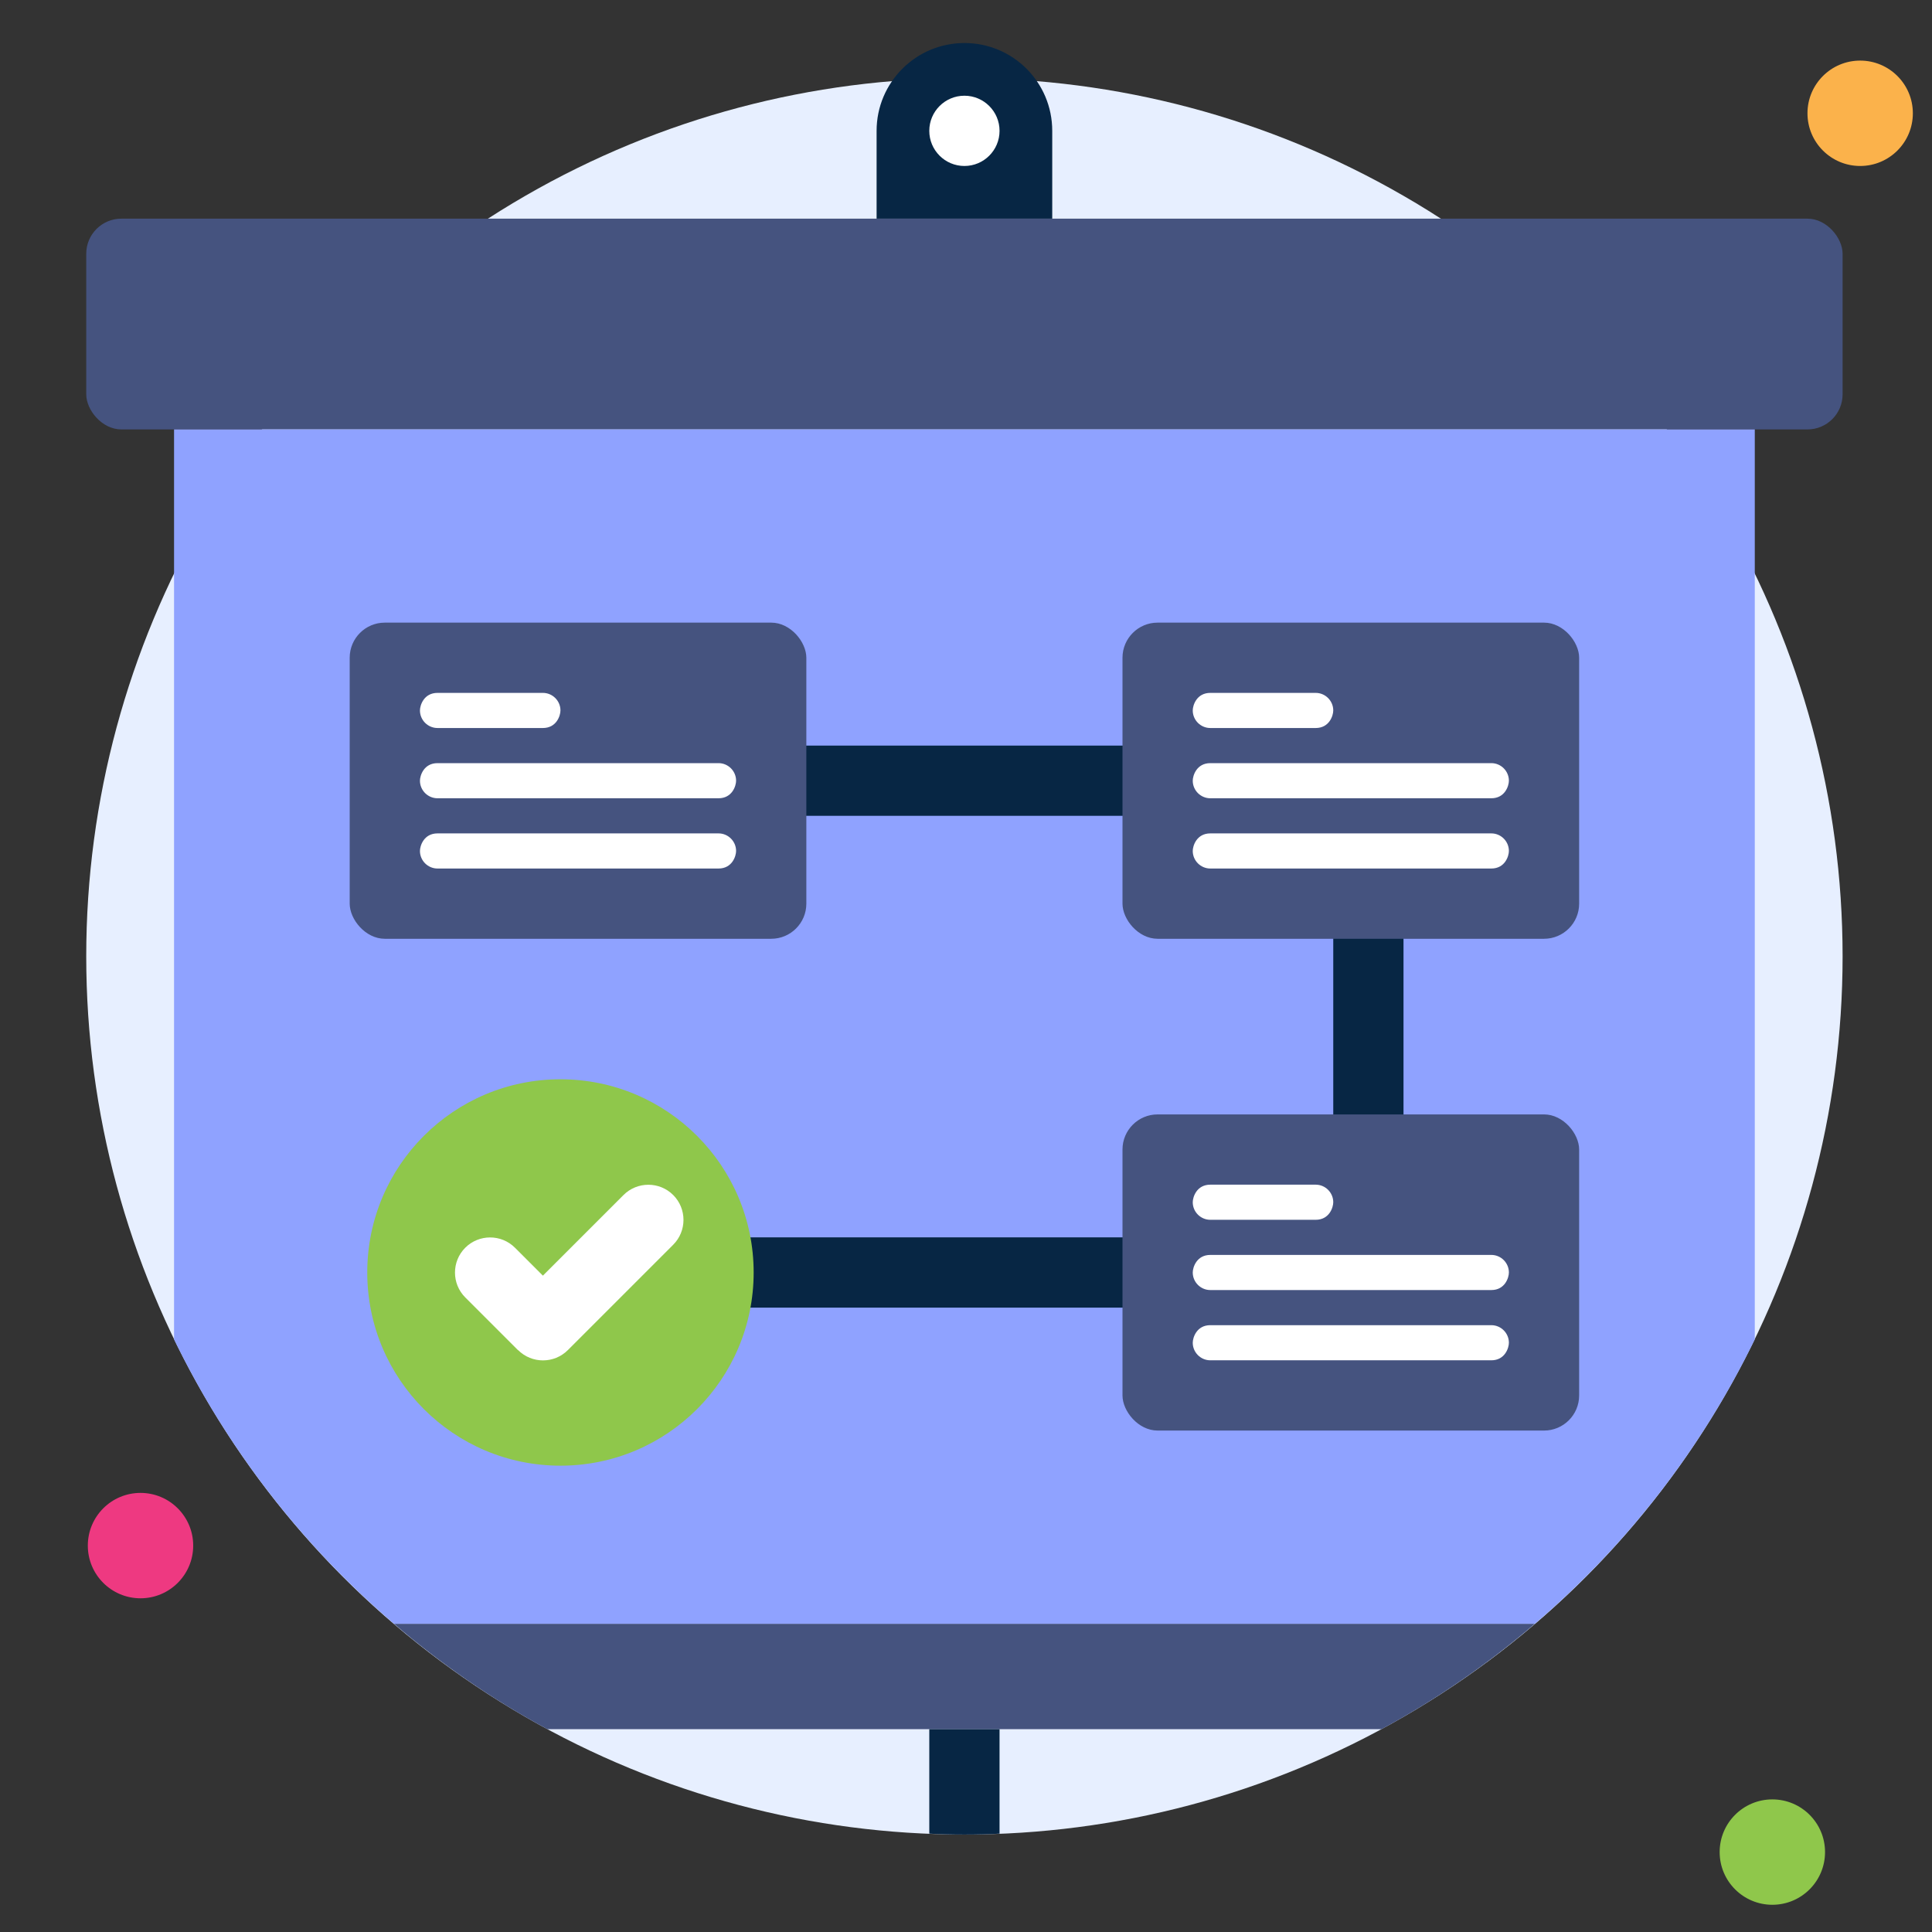
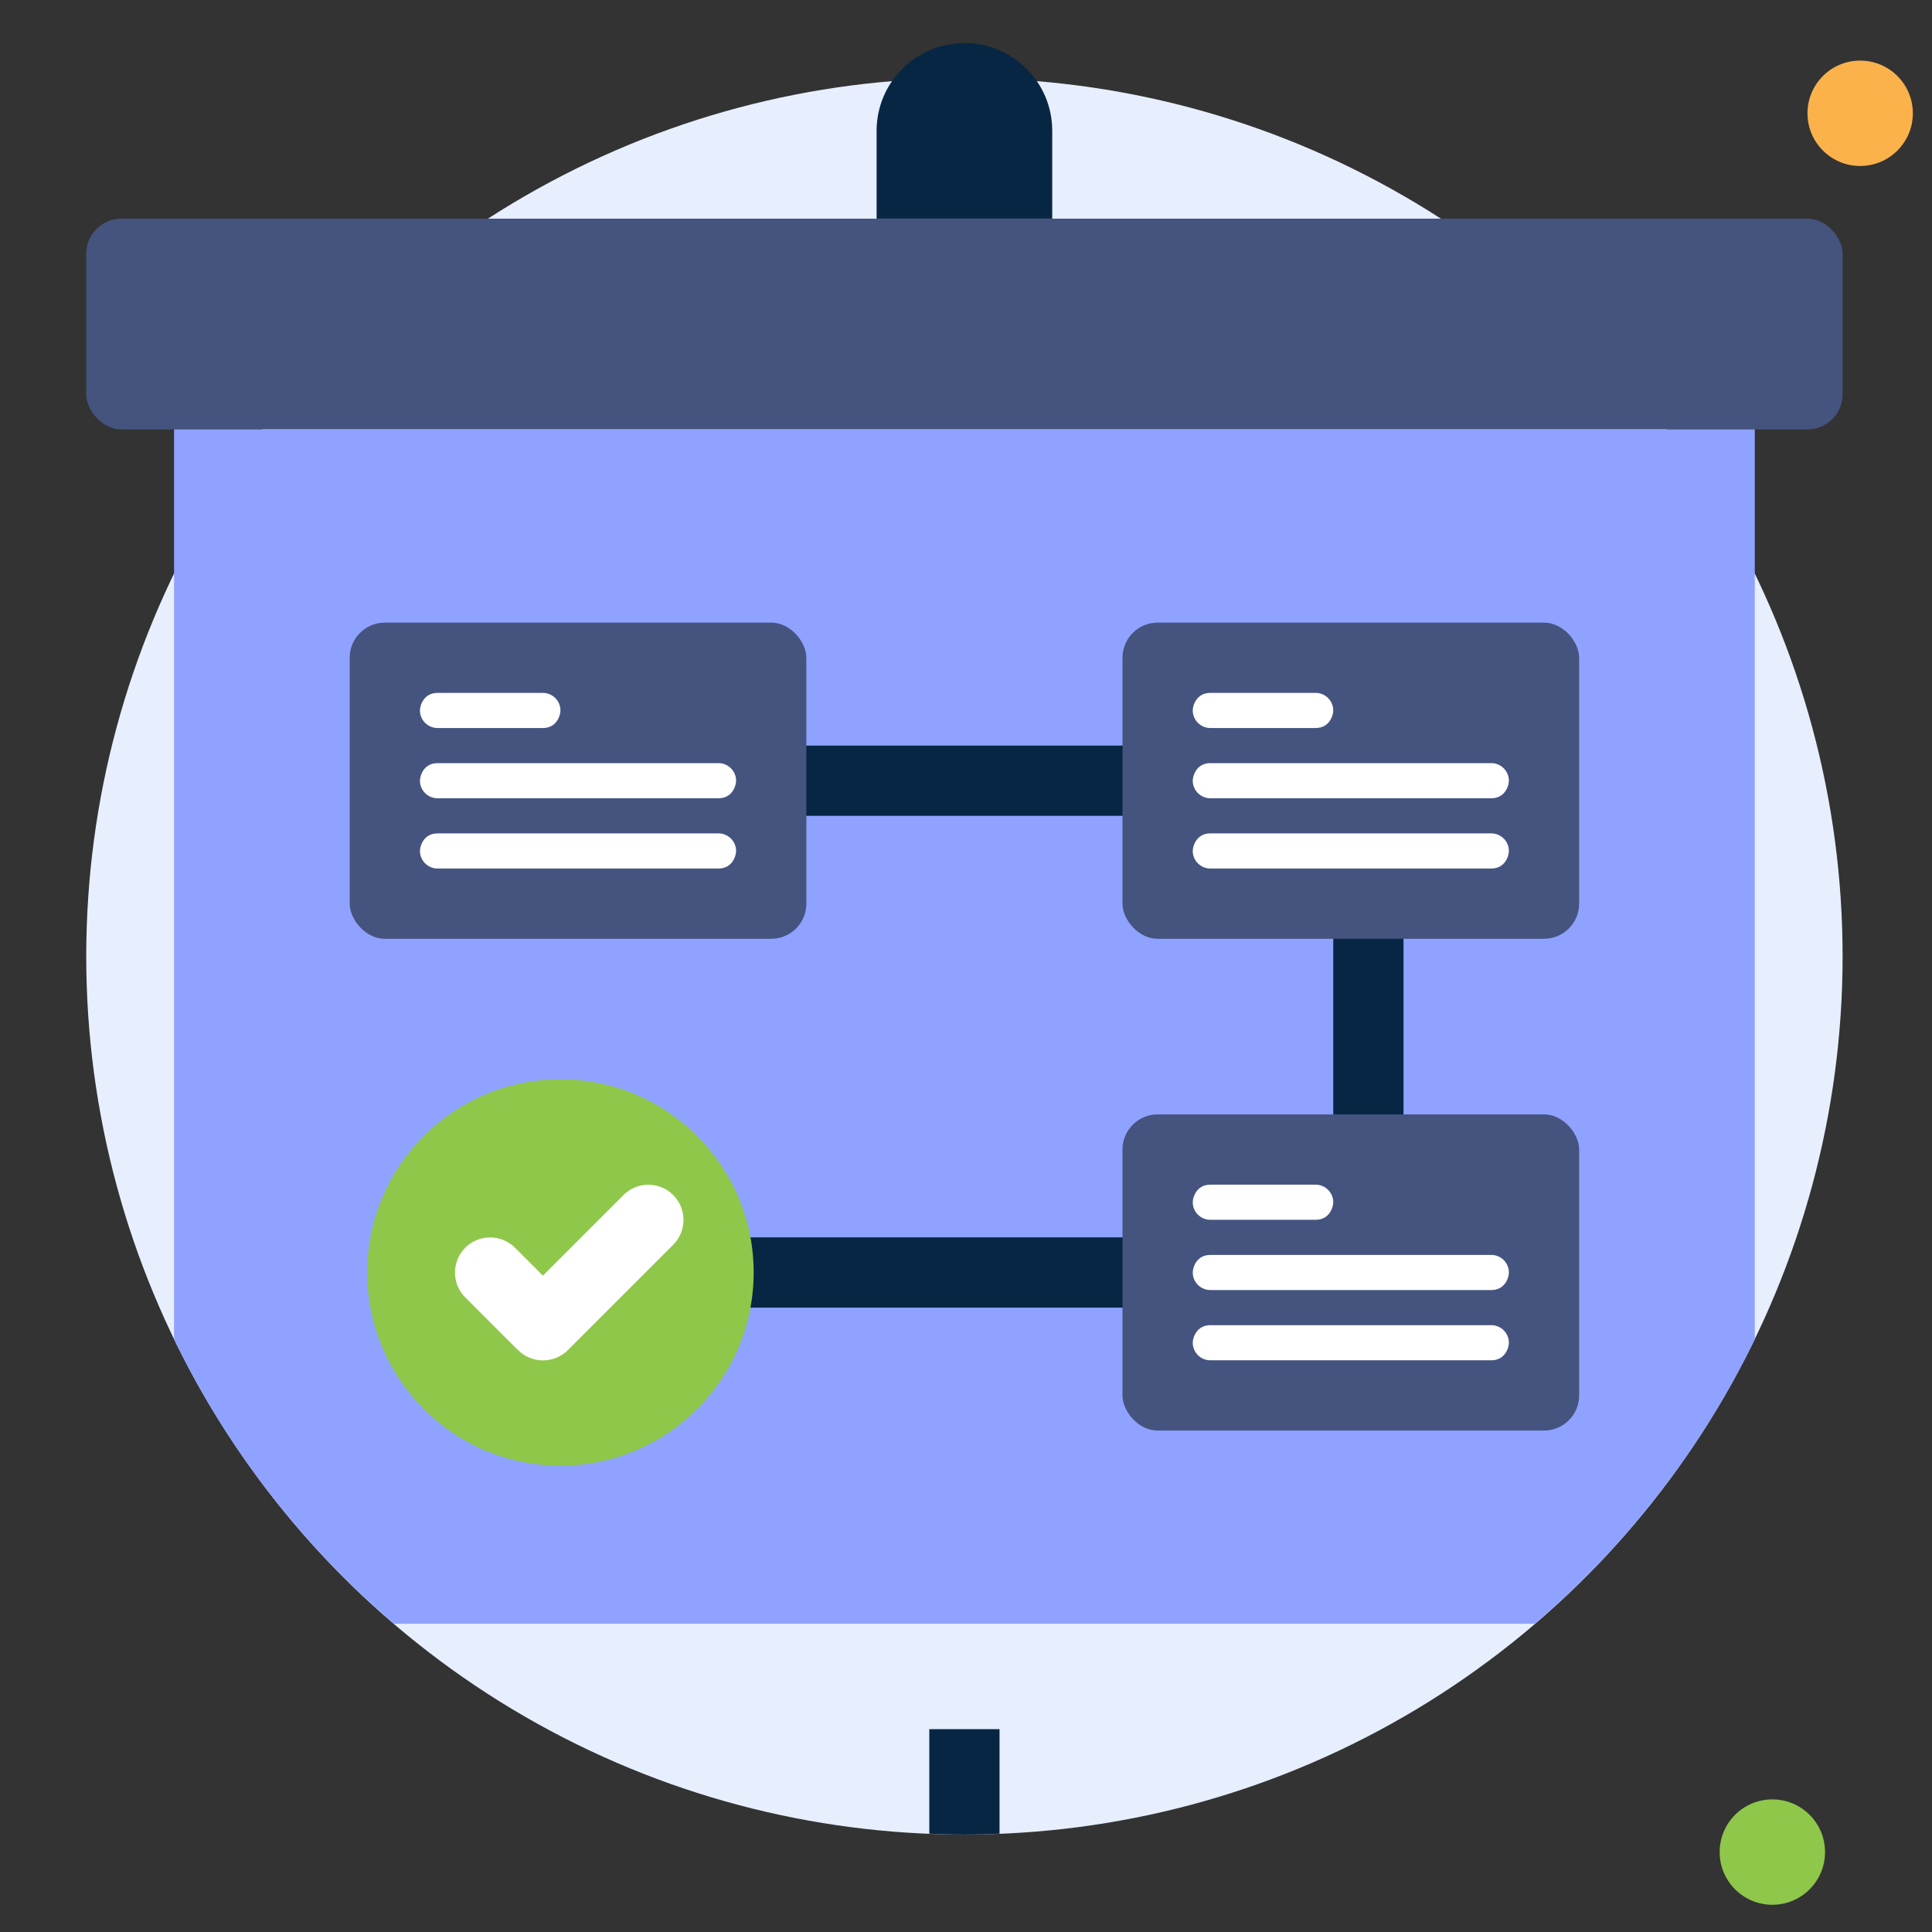
<svg xmlns="http://www.w3.org/2000/svg" id="_x31_._Blueprint" viewBox="0 0 110 110">
  <rect x="0" y="0" width="110" height="110" fill="#333333" stroke="none" />
  <circle cx="54.91" cy="54.45" r="50" style="fill: #e7efff;" />
  <circle cx="105.91" cy="6.45" r="3" style="fill: #fbb24b;" />
  <circle cx="100.91" cy="105.45" r="3" style="fill: #8fc74b;" />
-   <circle cx="8" cy="88" r="3" style="fill: #ee3981;" />
  <rect x="4.91" y="12.45" width="100" height="12" rx="2" ry="2" style="fill: #45537f;" />
-   <path d="M87.39,92.45c-2.68,2.29-5.6,4.31-8.73,6H31.16c-3.13-1.69-6.05-3.71-8.73-6h64.96Z" style="fill: #45537f;" />
  <path d="M99.91,24.45v51.81c-3.03,6.24-7.31,11.74-12.52,16.19H22.43c-5.21-4.45-9.49-9.95-12.52-16.19V24.45h90Z" style="fill: #8fa2ff;" />
  <path d="M77.91,74.45H31.91c-1.1,0-2-.9-2-2s.9-2,2-2h44v-24h-43c-1.1,0-2-.9-2-2s.9-2,2-2h45c1.1,0,2,.9,2,2v28c0,1.1-.9,2-2,2Z" style="fill: #072644;" />
  <path d="M56.91,98.45v5.95c-1.11.07-2.89.07-4,0v-5.95h4Z" style="fill: #072644;" />
  <rect x="19.91" y="35.45" width="26" height="18" rx="2" ry="2" style="fill: #45537f;" />
  <rect x="63.91" y="35.45" width="26" height="18" rx="2" ry="2" style="fill: #45537f;" />
  <rect x="63.91" y="63.45" width="26" height="18" rx="2" ry="2" style="fill: #45537f;" />
  <circle cx="31.91" cy="72.45" r="11" style="fill: #8fc74b;" />
  <path d="M29.49,76.87l-3-3c-.78-.78-.78-2.05,0-2.83.78-.78,2.05-.78,2.83,0l1.59,1.59,4.59-4.59c.78-.78,2.05-.78,2.83,0,.78.78.78,2.05,0,2.83l-6,6c-.78.78-2.05.78-2.83,0Z" style="fill: #fff;" />
  <path d="M30.91,41.45h-6c-.55,0-1-.45-1-1,0-.29.22-1,1-1h6c.55,0,1,.45,1,1,0,.29-.22,1-1,1Z" style="fill: #fff;" />
  <path d="M40.91,45.45h-16c-.55,0-1-.45-1-1,0-.29.22-1,1-1h16c.55,0,1,.45,1,1,0,.29-.22,1-1,1Z" style="fill: #fff;" />
  <path d="M40.91,49.45h-16c-.55,0-1-.45-1-1,0-.29.22-1,1-1h16c.55,0,1,.45,1,1,0,.29-.22,1-1,1Z" style="fill: #fff;" />
  <path d="M74.91,41.45h-6c-.55,0-1-.45-1-1,0-.29.22-1,1-1h6c.55,0,1,.45,1,1,0,.29-.22,1-1,1Z" style="fill: #fff;" />
  <path d="M84.91,45.45h-16c-.55,0-1-.45-1-1,0-.29.22-1,1-1h16c.55,0,1,.45,1,1,0,.29-.22,1-1,1Z" style="fill: #fff;" />
  <path d="M84.91,49.45h-16c-.55,0-1-.45-1-1,0-.29.22-1,1-1h16c.55,0,1,.45,1,1,0,.29-.22,1-1,1Z" style="fill: #fff;" />
  <path d="M74.91,69.45h-6c-.55,0-1-.45-1-1,0-.29.22-1,1-1h6c.55,0,1,.45,1,1,0,.29-.22,1-1,1Z" style="fill: #fff;" />
  <path d="M84.91,73.45h-16c-.55,0-1-.45-1-1,0-.29.22-1,1-1h16c.55,0,1,.45,1,1,0,.29-.22,1-1,1Z" style="fill: #fff;" />
  <path d="M84.91,77.45h-16c-.55,0-1-.45-1-1,0-.29.22-1,1-1h16c.55,0,1,.45,1,1,0,.29-.22,1-1,1Z" style="fill: #fff;" />
  <path d="M59.91,12.45h-10v-5c0-2.76,2.24-5,5-5s5,2.23,5,5v5Z" style="fill: #072644;" />
-   <circle cx="54.91" cy="7.45" r="2" style="fill: #fff;" />
</svg>